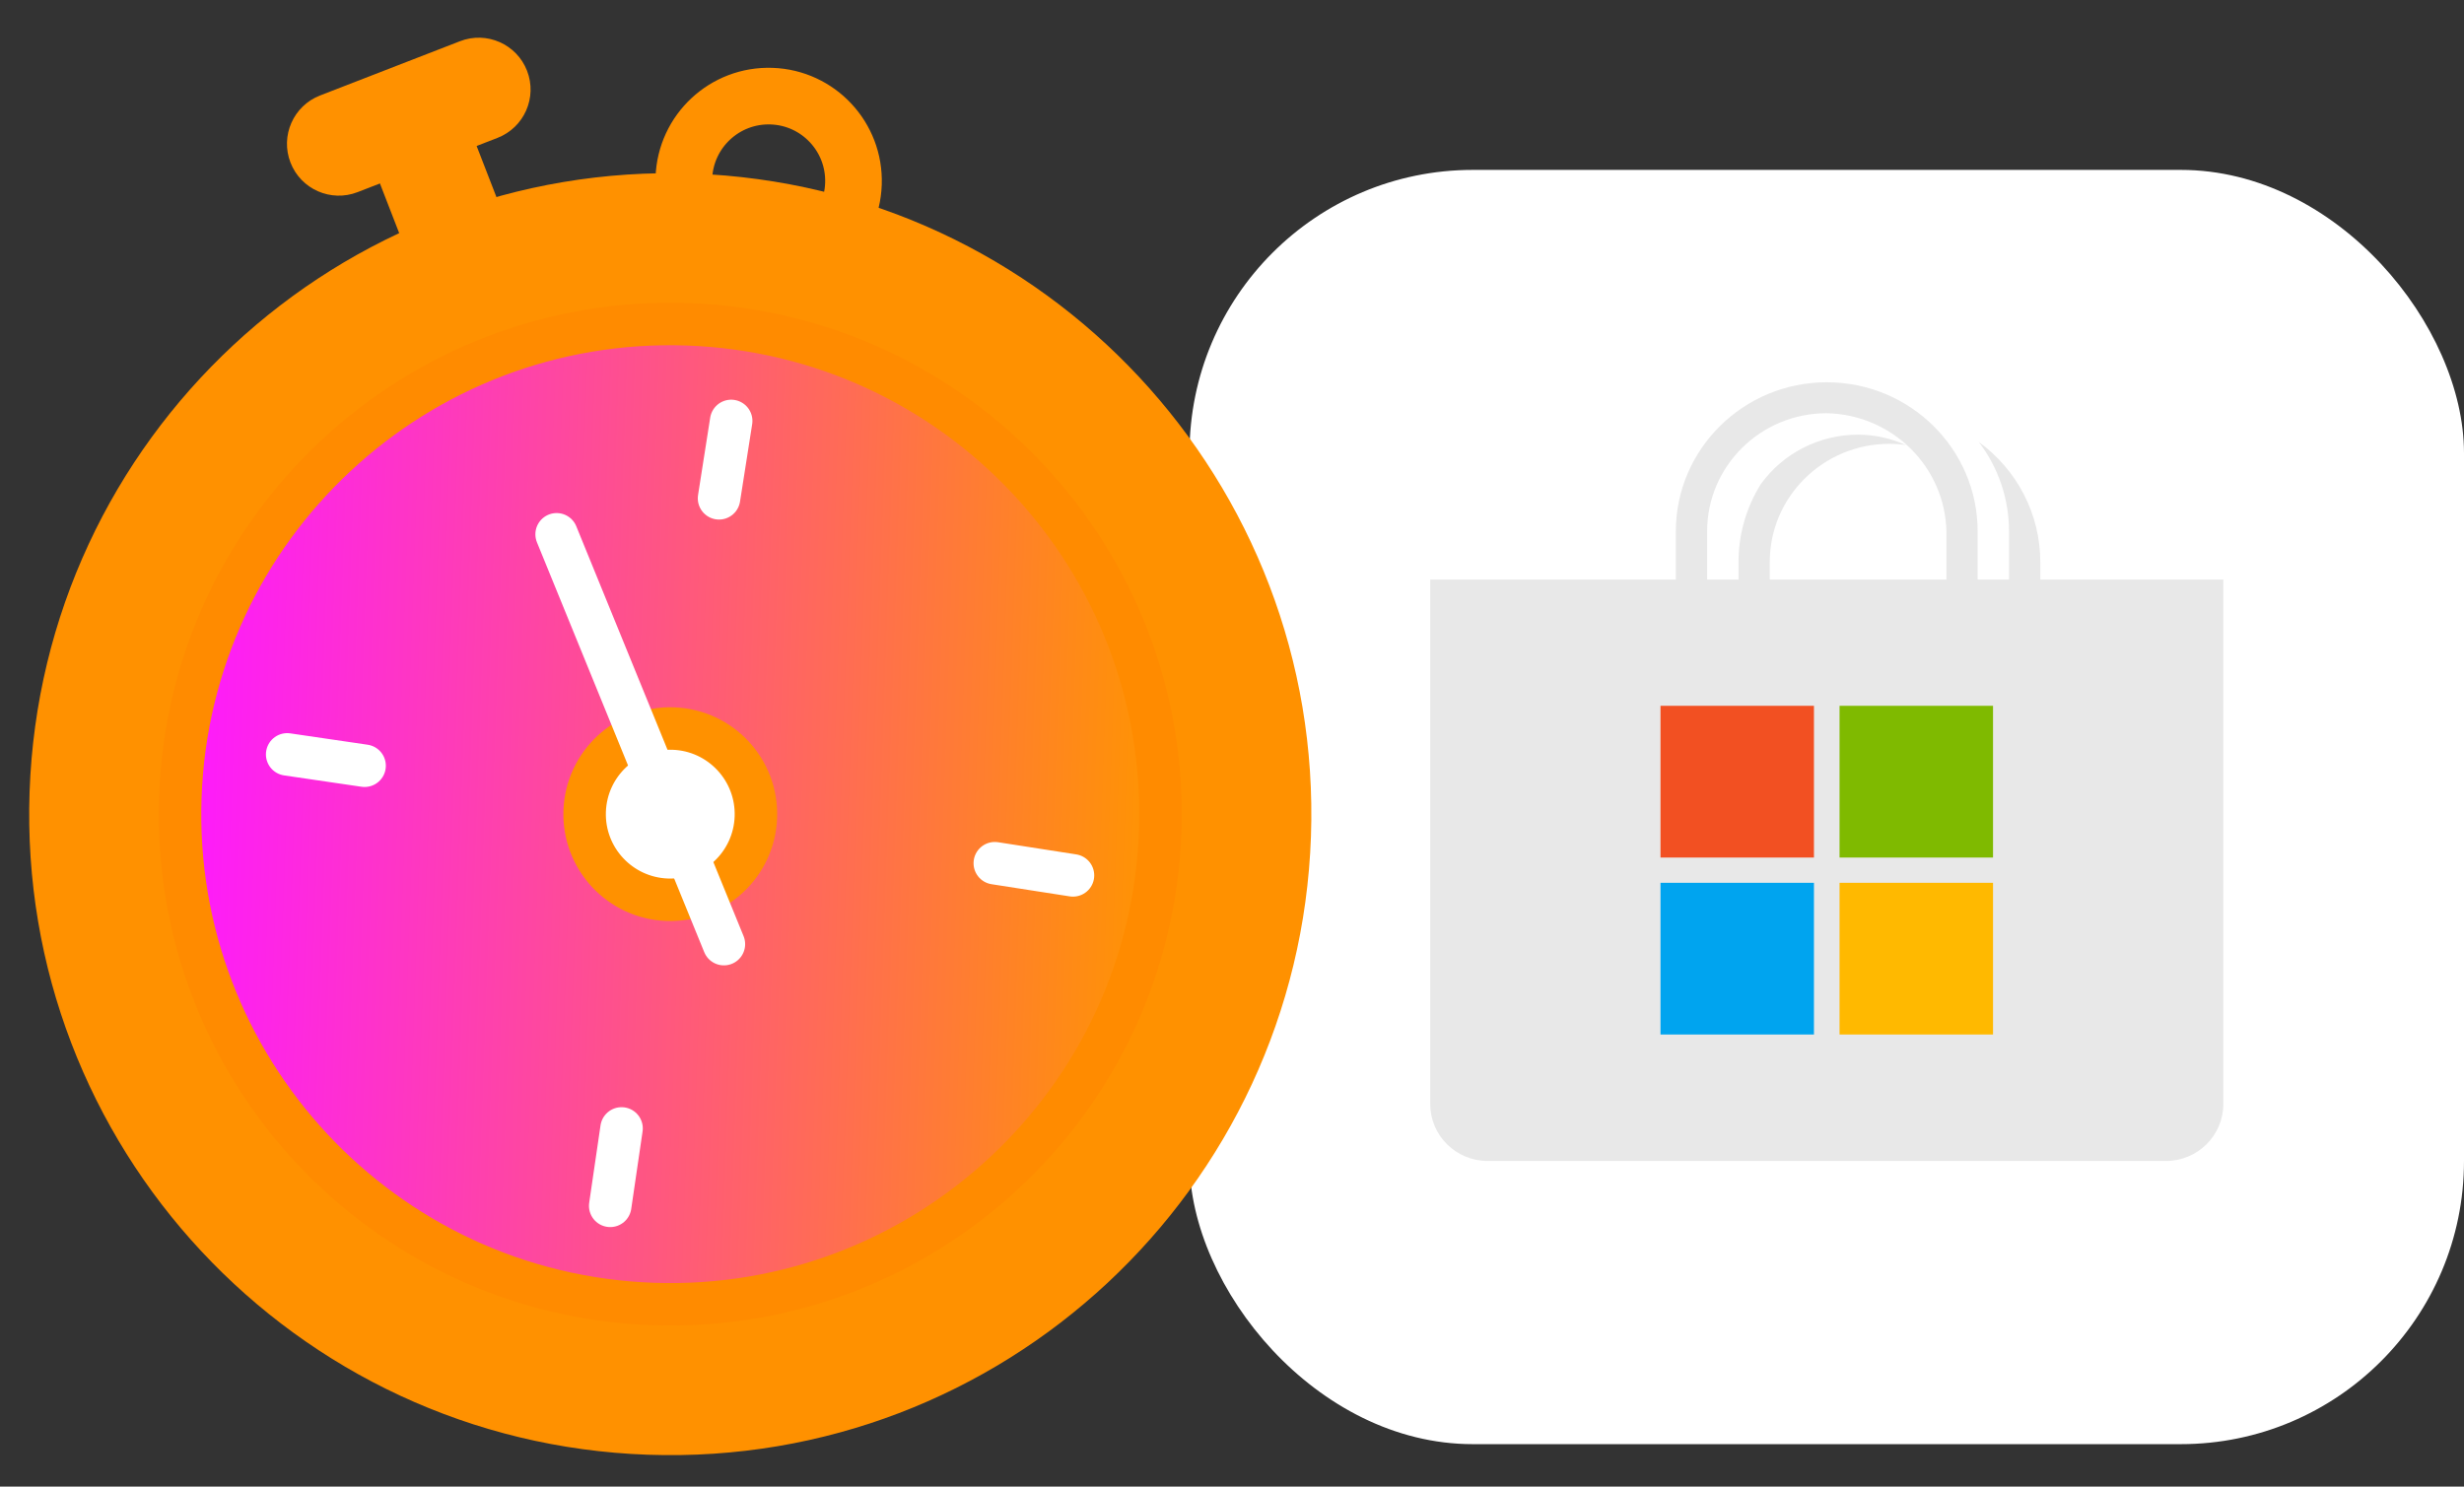
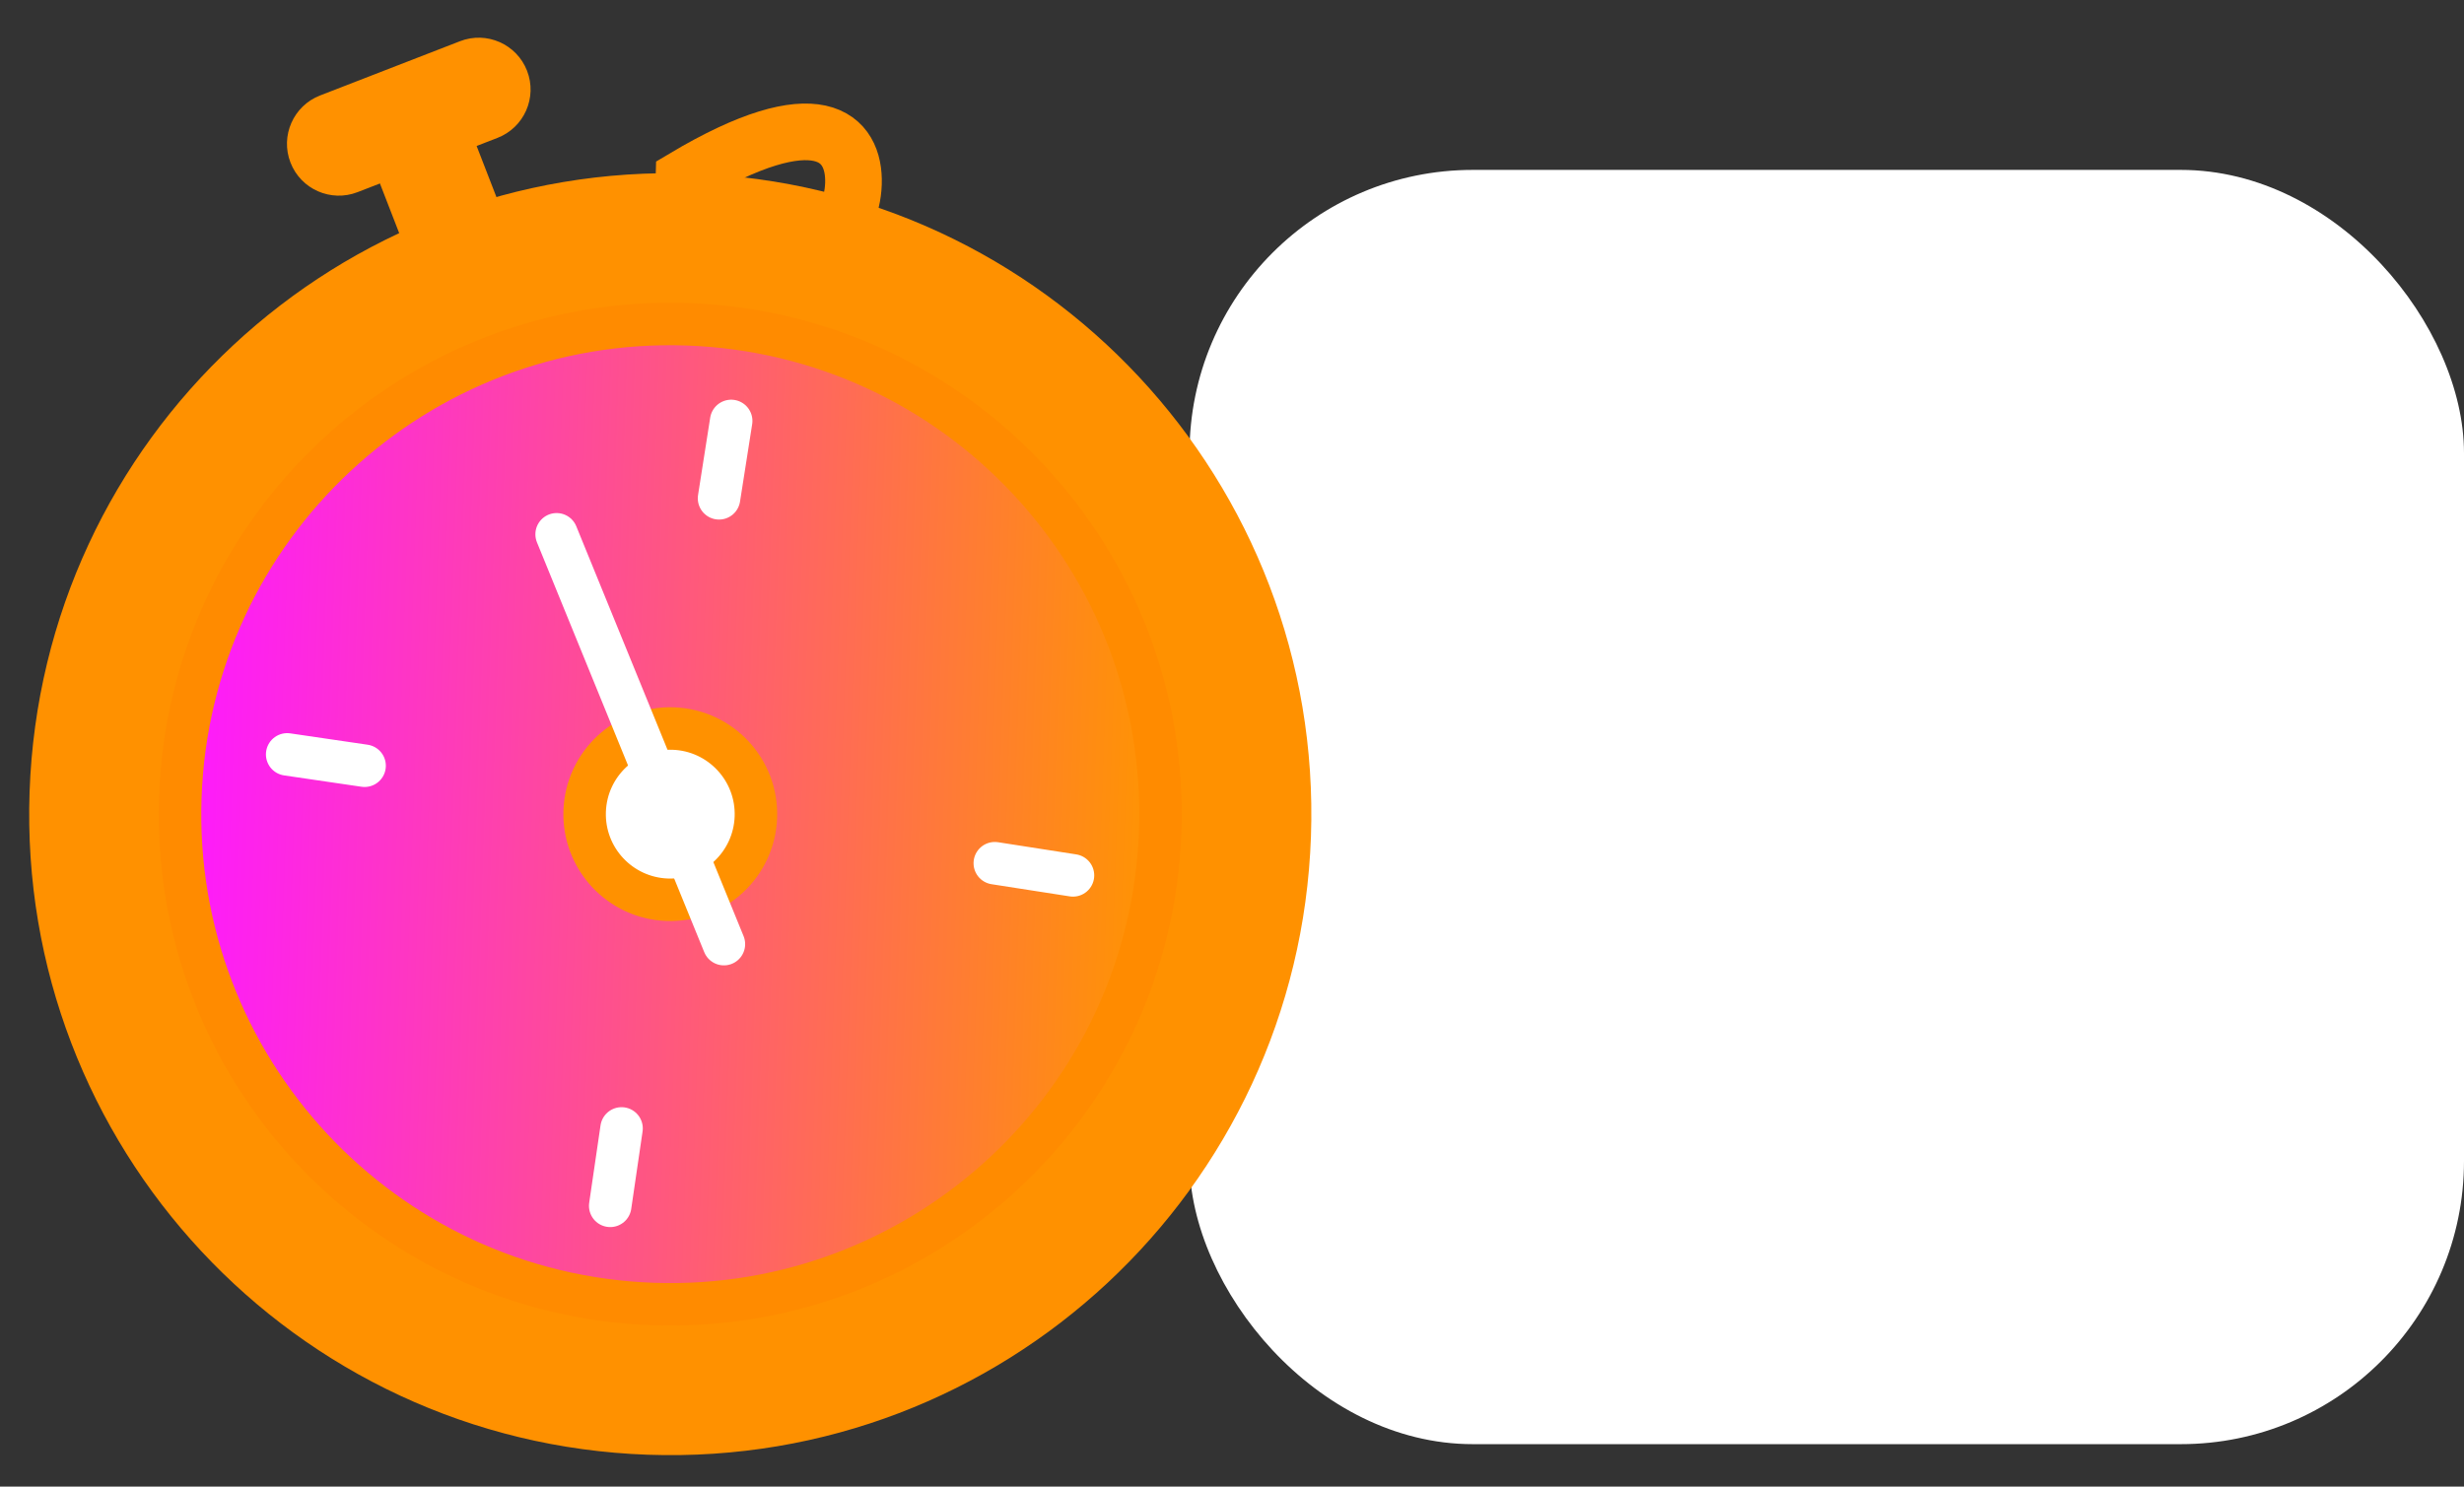
<svg xmlns="http://www.w3.org/2000/svg" width="174" height="105" viewBox="0 0 174 105" fill="none">
  <rect x="0" y="0" width="174" height="105" fill="#333333" stroke="none" />
  <rect x="84" y="12" width="90" height="90" rx="20" fill="white" />
  <g clip-path="url(#clip0_900_18)">
    <path d="M144.081 40.933V39.699C144.081 36.347 142.467 33.2 139.736 31.215C141.125 33.036 141.874 35.255 141.871 37.535V40.933H139.655V37.535C139.658 31.718 134.885 27 129.002 27C123.118 27 118.342 31.718 118.342 37.535V40.933H101V77.985C101 80.201 102.817 82 105.061 82H152.942C155.183 82 157.003 80.204 157.003 77.985V40.933H144.081V40.933ZM120.552 37.535C120.549 32.925 124.329 29.185 128.995 29.185H129.002C133.624 29.284 137.348 32.965 137.451 37.538V40.936H124.975V39.702C124.972 35.091 128.752 31.351 133.418 31.348H133.425C133.815 31.348 134.202 31.376 134.586 31.434C133.528 30.953 132.379 30.703 131.215 30.7C128.483 30.697 125.918 32.005 124.335 34.206C123.308 35.86 122.765 37.761 122.768 39.699V40.933H120.552V37.535Z" fill="#E8E8E8" />
    <path d="M128.096 49.851H117.259V60.568H128.096V49.851Z" fill="#F25022" />
    <path d="M140.741 49.851H129.904V60.568H140.741V49.851Z" fill="#7FBA00" />
    <path d="M128.096 62.352H117.259V73.066H128.096V62.352Z" fill="#00A4EF" />
    <path d="M140.741 62.352H129.904V73.066H140.741V62.352Z" fill="#FFB900" />
  </g>
-   <path d="M54.071 18.767C50.764 18.652 48.176 15.877 48.292 12.57C48.407 9.263 51.182 6.675 54.489 6.791C57.796 6.906 60.384 9.681 60.268 12.988C60.153 16.296 57.378 18.883 54.071 18.767Z" stroke="#FF9100" stroke-width="4" stroke-miterlimit="10" />
+   <path d="M54.071 18.767C50.764 18.652 48.176 15.877 48.292 12.57C57.796 6.906 60.384 9.681 60.268 12.988C60.153 16.296 57.378 18.883 54.071 18.767Z" stroke="#FF9100" stroke-width="4" stroke-miterlimit="10" />
  <path d="M25.294 8.999L32.122 6.351L37.416 20.001L30.588 22.649L25.294 8.999Z" fill="#FF9100" />
  <path d="M25.251 13.571C23.366 14.302 21.244 13.367 20.513 11.481C19.782 9.596 20.717 7.474 22.603 6.743L32.482 2.911C34.368 2.18 36.489 3.116 37.22 5.001C37.951 6.886 37.016 9.008 35.13 9.739L25.251 13.571Z" fill="#FF9100" />
  <path d="M45.752 102.748C20.765 101.875 1.216 80.91 2.089 55.922C2.962 30.934 23.926 11.386 48.913 12.259C73.901 13.132 93.449 34.096 92.576 59.084C91.703 84.072 70.739 103.621 45.752 102.748Z" fill="#FF9100" />
  <path d="M46.124 92.102C27.016 91.434 12.067 75.403 12.735 56.294C13.402 37.186 29.433 22.237 48.541 22.904C67.649 23.572 82.598 39.603 81.93 58.712C81.263 77.82 65.232 92.769 46.124 92.102Z" fill="url(#paint0_linear_900_18)" stroke="url(#paint1_linear_900_18)" stroke-width="3" stroke-miterlimit="10" />
  <path d="M47.121 63.549C43.782 63.432 41.17 60.631 41.287 57.292C41.404 53.953 44.205 51.341 47.544 51.457C50.883 51.574 53.495 54.375 53.378 57.714C53.261 61.053 50.46 63.665 47.121 63.549Z" fill="white" stroke="#FF9100" stroke-width="3" stroke-miterlimit="10" />
  <path d="M39.307 37.737L51.12 66.684" stroke="white" stroke-width="3" stroke-linecap="round" stroke-linejoin="round" />
  <path d="M51.634 29.73L50.776 35.196" stroke="white" stroke-width="3" stroke-linecap="round" stroke-linejoin="round" />
  <path d="M43.892 79.7L43.091 85.168" stroke="white" stroke-width="3" stroke-linecap="round" stroke-linejoin="round" />
  <path d="M70.249 60.968L75.771 61.828" stroke="white" stroke-width="3" stroke-linecap="round" stroke-linejoin="round" />
  <path d="M20.279 53.282L25.747 54.084" stroke="white" stroke-width="3" stroke-linecap="round" stroke-linejoin="round" />
  <defs>
    <linearGradient id="paint0_linear_900_18" x1="81.941" y1="58.718" x2="12.751" y2="56.3" gradientUnits="userSpaceOnUse">
      <stop stop-color="#FF9500" />
      <stop offset="1" stop-color="#FE19FF" />
    </linearGradient>
    <linearGradient id="paint1_linear_900_18" x1="-166136" y1="3607.04" x2="-174749" y2="6405.65" gradientUnits="userSpaceOnUse">
      <stop stop-color="#FF8B00" />
      <stop offset="0.776" stop-color="#FE19FF" />
    </linearGradient>
    <clipPath id="clip0_900_18">
-       <rect width="56" height="55" fill="white" transform="translate(101 27)" />
-     </clipPath>
+       </clipPath>
  </defs>
</svg>